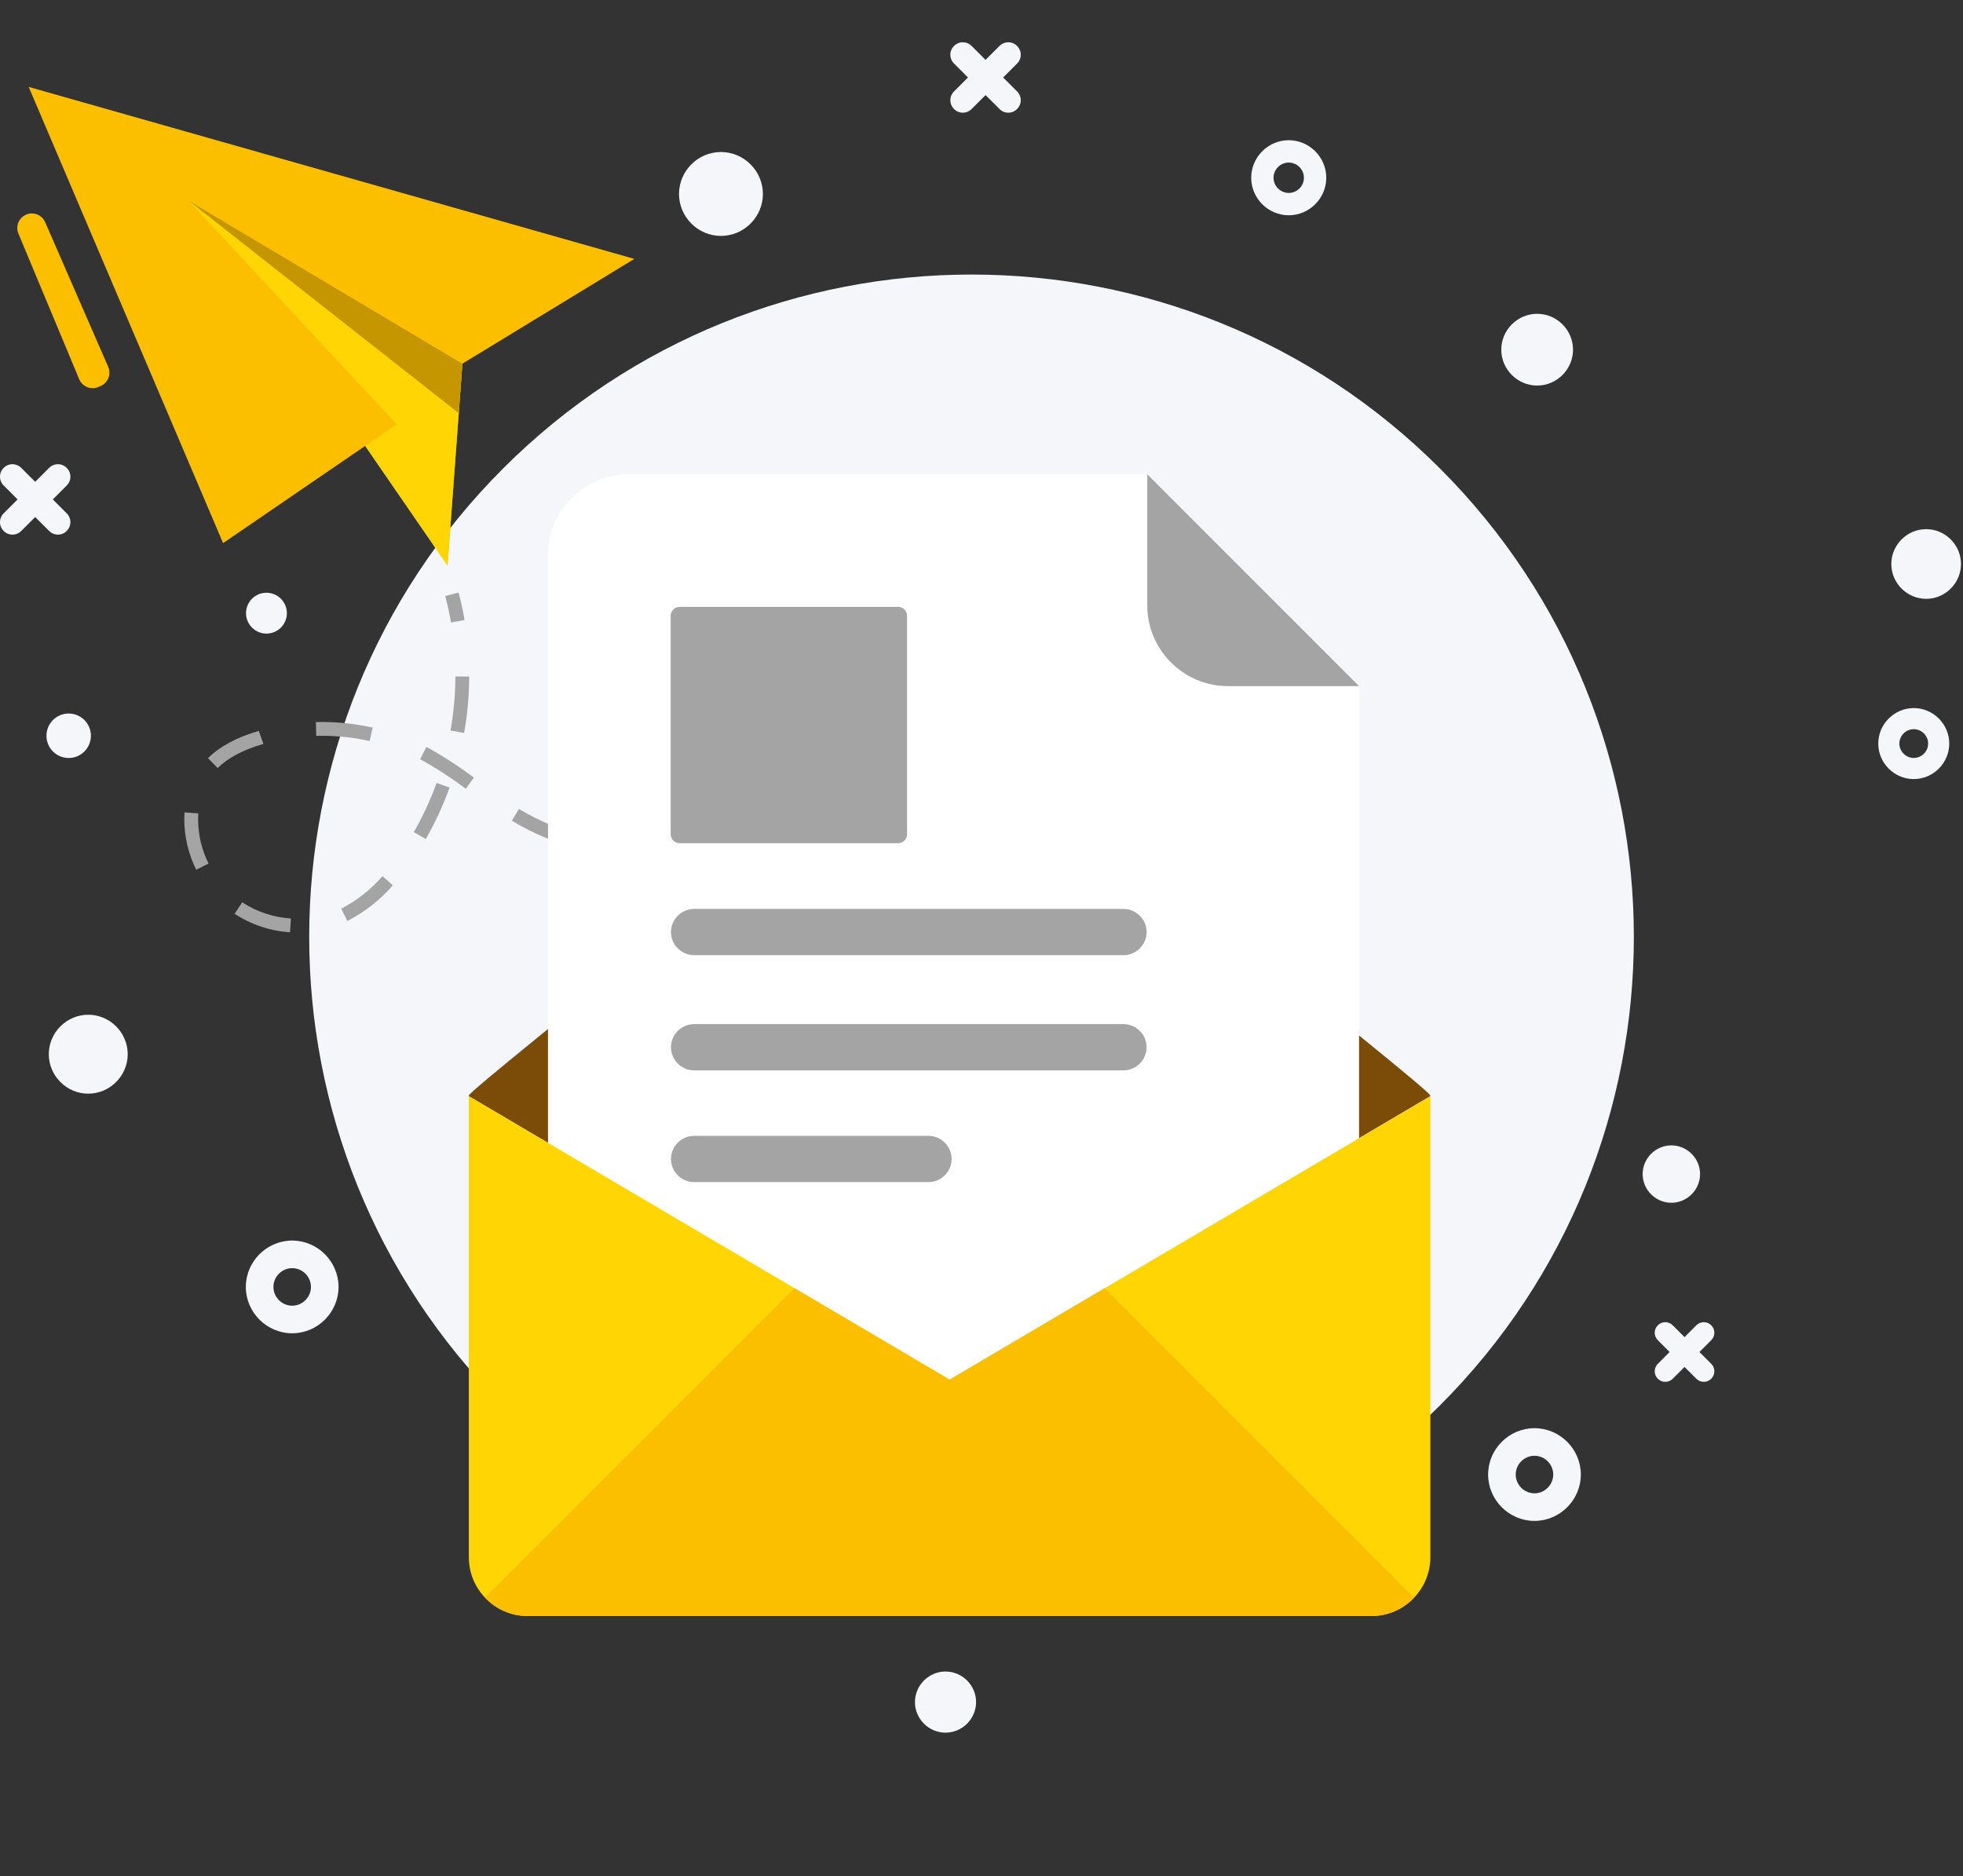
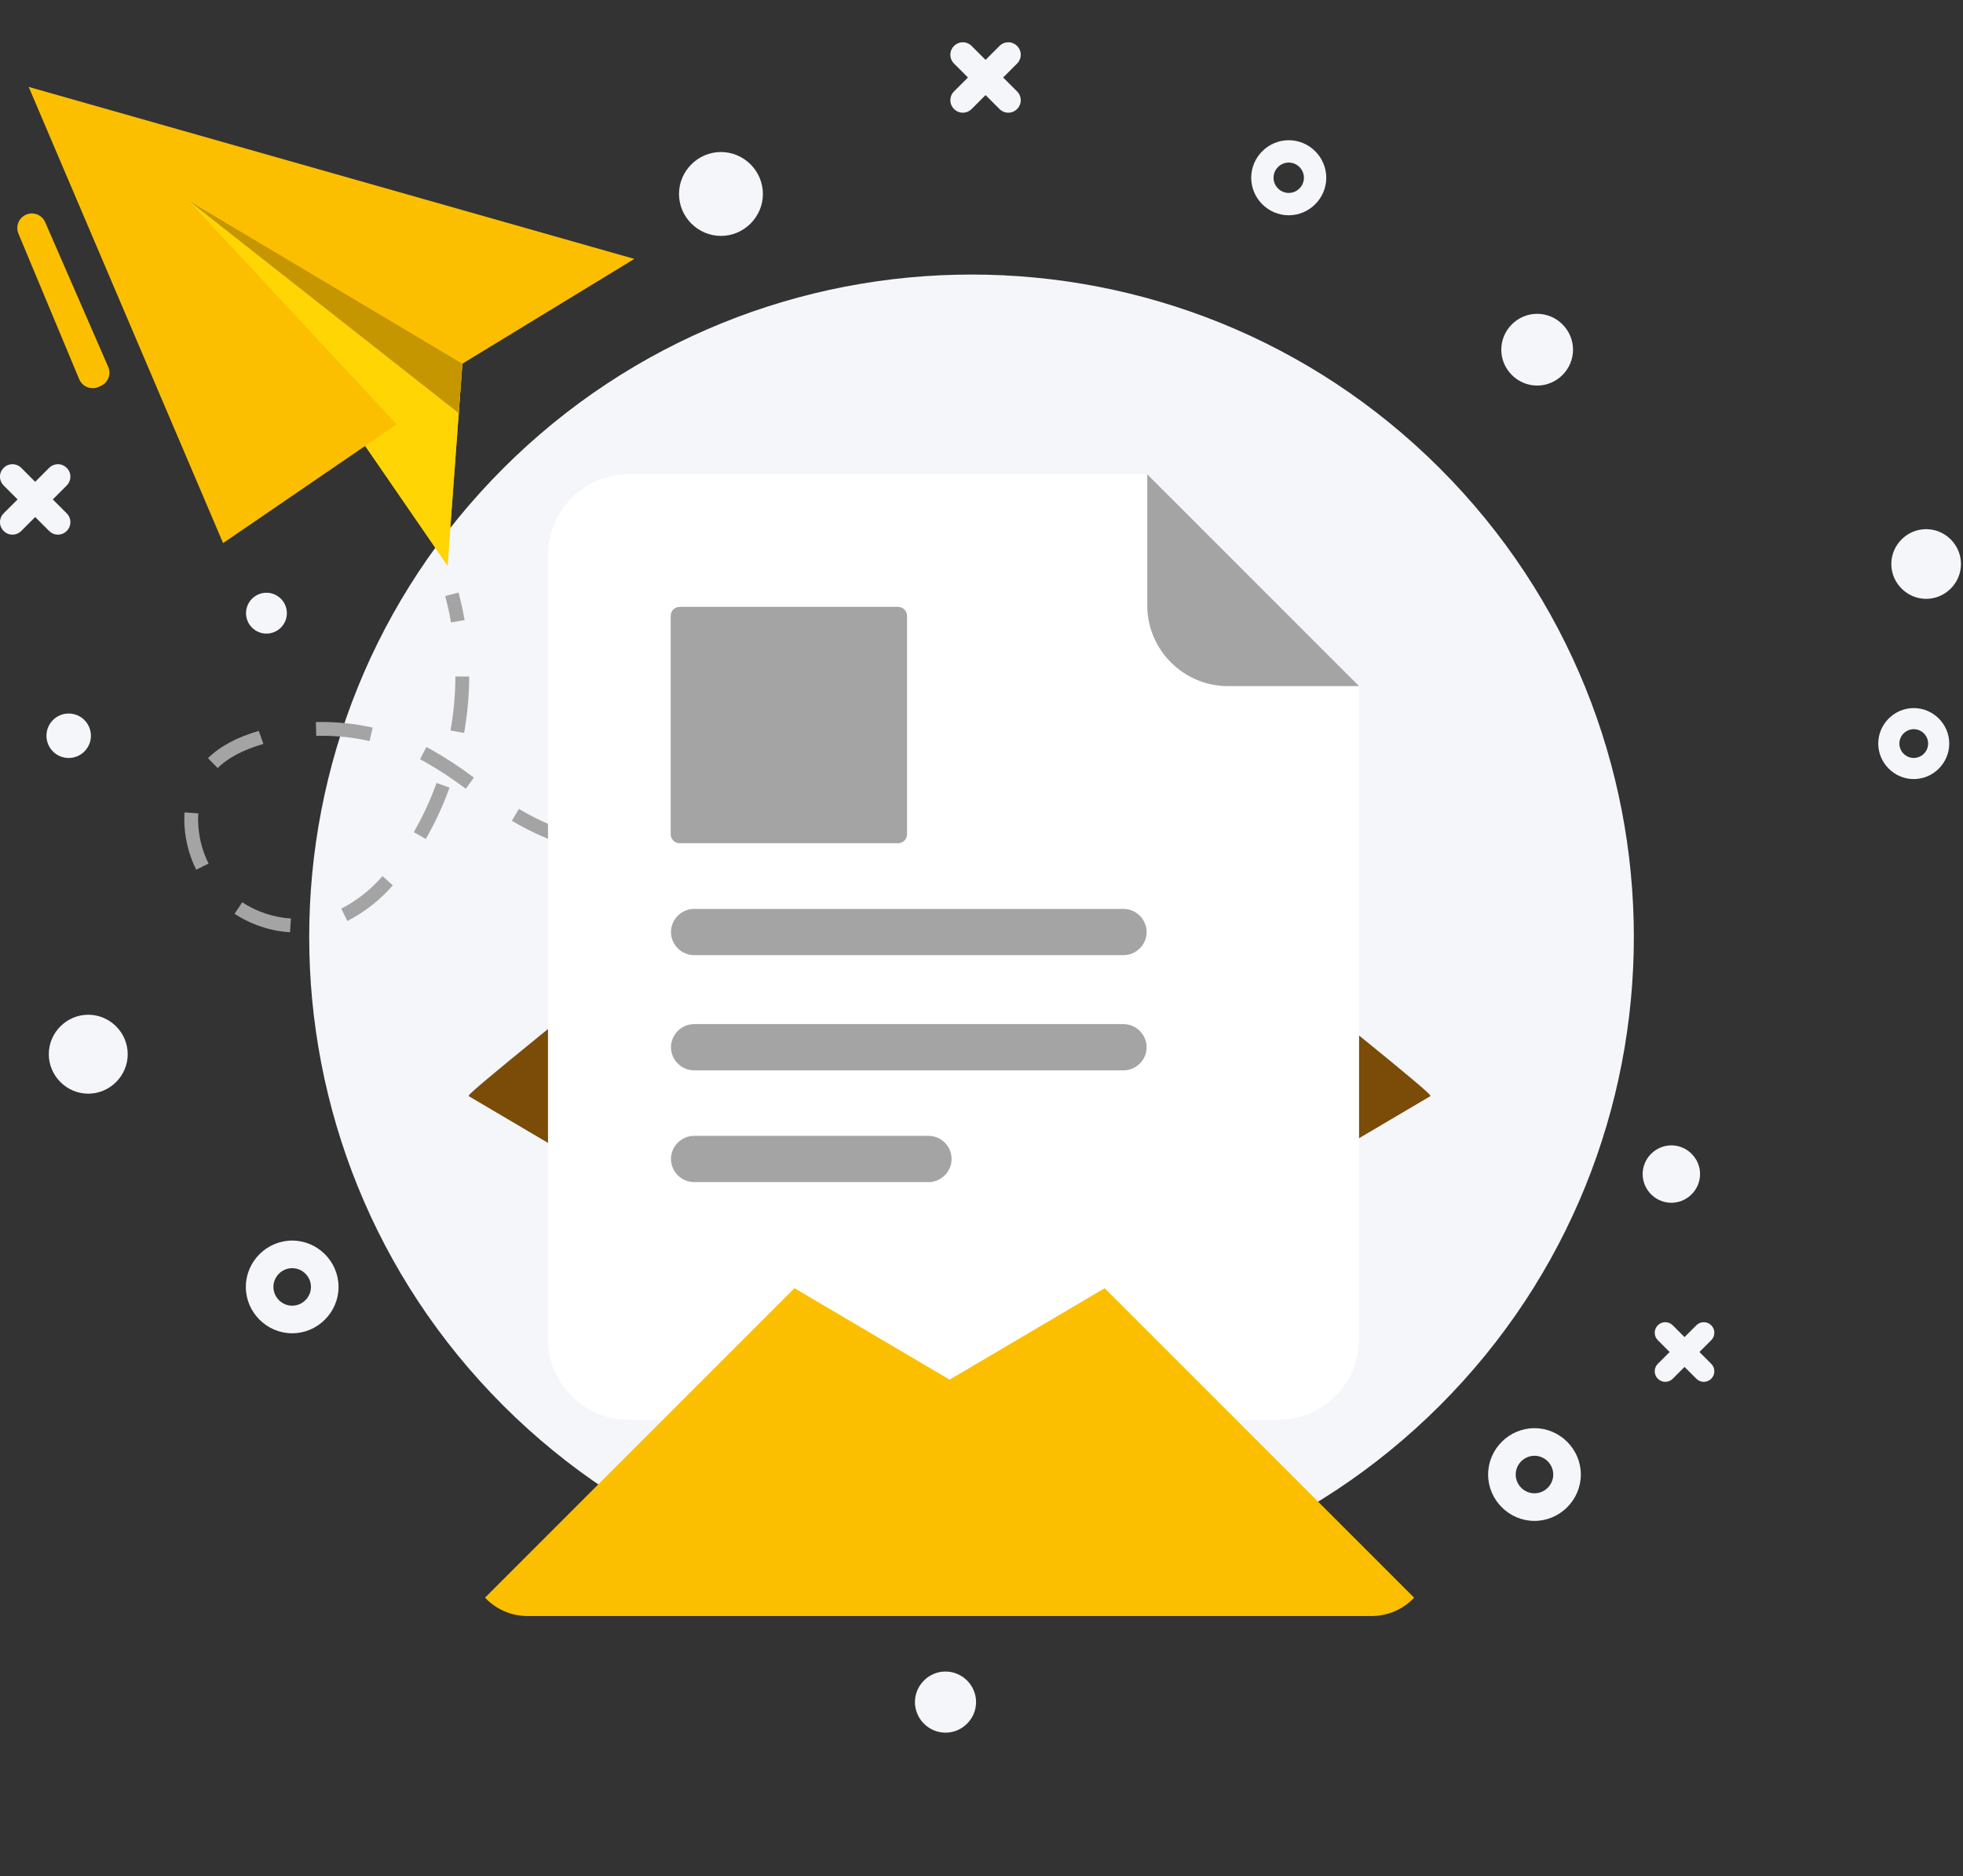
<svg xmlns="http://www.w3.org/2000/svg" width="100%" height="100%" viewBox="0 0 587 561" version="1.1" xml:space="preserve" style="fill-rule:evenodd;clip-rule:evenodd;stroke-linejoin:round;stroke-miterlimit:1.414;">
  <rect x="0" y="0" width="587" height="561" fill="#333333" stroke="none" />
  <g>
    <g>
      <path d="M150.443,140.074c77.31,-77.31 202.841,-77.31 280.15,0c77.31,77.309 77.31,202.841 0,280.15c-77.309,77.31 -202.84,77.31 -280.15,0c-77.309,-77.309 -77.309,-202.841 0,-280.15Z" style="fill:#f5f6fa;" />
      <g>
        <g>
          <path d="M8.579,25.989l58.132,136.4l42.487,-29.069l24.622,35.777l4.443,-60.353l51.42,-31.333l-181.104,-51.422Z" style="fill:#fcbf00;fill-rule:nonzero;" />
          <path d="M118.617,126.863l-51.906,35.522l42.488,-29.066l24.622,35.777l4.443,-60.353l-81.936,-48.8l62.289,66.92Z" style="fill:#ffd504;fill-rule:nonzero;" />
          <path d="M137.175,123.537l-80.847,-63.591l81.936,48.8l-1.089,14.791Z" style="fill:#c69600;fill-rule:nonzero;" />
        </g>
        <g>
          <path d="M134.863,186.108c-0.458,-2.657 -1.04,-5.307 -1.728,-7.882l3.987,-1.066c0.719,2.692 1.327,5.467 1.807,8.244l-4.066,0.704Z" style="fill:#a5a4a4;fill-rule:nonzero;" />
          <path d="M86.726,278.754c-5.91,-0.373 -11.622,-2.279 -16.572,-5.53l2.281,-3.437c4.352,2.852 9.371,4.523 14.564,4.849l-0.273,4.118Zm17.141,-3.367l-1.82,-3.7c4.695,-2.426 8.885,-5.725 12.343,-9.721l3.071,2.756c-3.808,4.391 -8.423,8.011 -13.594,10.665Zm-45.2,-15.34c-2.317,-4.66 -3.534,-9.789 -3.557,-14.993c0,-0.417 0.01,-0.837 0.026,-1.254l0.051,-0.894l4.114,0.3l-0.041,0.751c-0.013,0.372 -0.022,0.735 -0.022,1.095c0.022,4.571 1.093,9.076 3.131,13.167l-3.702,1.828Zm159.655,-0.942l-0.019,-4.127c5.374,-0.026 10.9,-0.245 16.438,-0.652l0.3,4.114c-5.62,0.417 -11.246,0.64 -16.716,0.665l-0.003,0Zm-16.737,-0.541l-2.635,-0.2c-5.072,-0.423 -9.67,-0.993 -14.052,-1.753l0.7,-4.067c4.264,0.738 8.744,1.3 13.692,1.709l2.581,0.194l-0.286,4.117Zm50.084,-1.877l-0.557,-4.089c5.307,-0.722 10.777,-1.626 16.26,-2.682l0.78,4.051c-5.55,1.072 -11.096,1.988 -16.48,2.72l-0.003,0Zm-83.167,-4.172c-4.681,-1.574 -9.206,-3.579 -13.517,-5.988c-0.646,-0.363 -1.292,-0.741 -1.928,-1.126l2.132,-3.535c0.6,0.363 1.206,0.719 1.82,1.063c4.09,2.286 8.382,4.189 12.823,5.683l-1.33,3.903Zm-41.181,-1.642l-3.58,-2.056c2.694,-4.697 4.972,-9.622 6.806,-14.717l3.882,1.4c-1.916,5.322 -4.294,10.466 -7.105,15.374l-0.003,-0.001Zm157.141,-0.458l-0.971,-4.009c5.161,-1.254 10.532,-2.676 15.961,-4.229l1.136,3.968c-5.482,1.569 -10.904,3.004 -16.123,4.27l-0.003,0Zm32.065,-9.139l-1.273,-3.927c5.244,-1.699 10.462,-3.474 15.655,-5.323l1.381,3.892c-5.223,1.853 -10.476,3.64 -15.76,5.359l-0.003,-0.001Zm-177.249,-5.437c-3.917,-2.955 -8.021,-5.655 -12.286,-8.082l-1.381,-0.732l1.89,-3.669c0.493,0.251 0.983,0.516 1.47,0.78c4.419,2.516 8.674,5.311 12.737,8.369l-2.43,3.334Zm-74.2,-6.2l-2.886,-2.95c3.634,-3.557 8.6,-6.224 15.187,-8.149l1.387,3.892c-6.057,1.766 -10.588,4.166 -13.681,7.202l-0.007,0.005Zm45.457,-8.057c-4.694,-1.05 -9.49,-1.58 -14.3,-1.581l-1.674,0.019l-0.1,-4.124c5.706,-0.143 11.409,0.415 16.979,1.661l-0.905,4.025Zm28.249,-2.431l-4.063,-0.722c0.944,-5.335 1.434,-10.74 1.464,-16.158l4.127,0.019c-0.028,5.652 -0.537,11.291 -1.52,16.856l-0.008,0.005Z" style="fill:#a5a4a4;fill-rule:nonzero;" />
          <path d="M348.089,230.099l-1.467,-3.857c2.568,-0.98 5.133,-1.972 7.694,-2.975l1.5,3.847c-2.569,1.002 -5.144,1.997 -7.727,2.985Z" style="fill:#00c8b7;fill-rule:nonzero;" />
        </g>
        <g>
          <path d="M427.704,327.768l-143.76,84.777l-143.758,-84.777c-0.004,-0.078 0.004,-0.156 0.022,-0.232c0.118,-0.538 8.054,-7.163 20.155,-16.995c0.115,-0.092 0.21,-0.185 0.328,-0.28c39.695,-32.23 123.253,-98.233 123.253,-98.233c0,0 83.561,66 123.256,98.233c12.289,9.972 20.365,16.712 20.482,17.275c0.018,0.076 0.026,0.154 0.022,0.232Z" style="fill:#7a4c08;fill-rule:nonzero;" />
          <g>
            <path d="M343.067,141.818l-155.112,0c-13.216,0.001 -24.09,10.875 -24.091,24.091l0,234.52c0.001,13.214 10.875,24.087 24.089,24.087c0.001,0 0.001,0 0.002,0l194.359,0c0.001,0 0.001,0 0.002,0c13.214,0 24.088,-10.873 24.089,-24.087l0,-195.274l-63.338,-63.337Z" style="fill:#fff;fill-rule:nonzero;" />
            <path d="M343.067,181.067c0,13.214 10.873,24.087 24.087,24.087c0.001,0 0.003,0 0.004,0l39.246,0l-63.337,-63.337l0,39.25Z" style="fill:#a5a4a4;fill-rule:nonzero;" />
            <path d="M271.234,184.157c0,-1.489 -1.208,-2.697 -2.697,-2.697l-65.281,0c-1.489,0 -2.697,1.208 -2.697,2.697l0,65.281c0,1.489 1.208,2.697 2.697,2.697l65.281,0c1.489,0 2.697,-1.208 2.697,-2.697l0,-65.281Z" style="fill:#a5a4a4;" />
            <path d="M335.959,271.775l-128.4,0c-3.793,0.001 -6.913,3.121 -6.914,6.914c0.001,3.793 3.121,6.913 6.914,6.914l128.4,0c3.793,-0.001 6.913,-3.121 6.914,-6.914c-0.001,-3.793 -3.121,-6.913 -6.914,-6.914Z" style="fill:#a5a4a4;fill-rule:nonzero;" />
            <path d="M335.959,306.217l-128.4,0c-3.793,0.001 -6.913,3.121 -6.914,6.914c0.001,3.793 3.121,6.913 6.914,6.914l128.4,0c3.793,-0.001 6.913,-3.121 6.914,-6.914c-0.001,-3.793 -3.121,-6.913 -6.914,-6.914Z" style="fill:#a5a4a4;fill-rule:nonzero;" />
            <path d="M277.646,339.627l-70.089,0c-3.793,0.001 -6.913,3.121 -6.914,6.914c0.001,3.793 3.121,6.913 6.914,6.914l70.089,0c3.793,-0.001 6.913,-3.121 6.914,-6.914c-0.001,-3.793 -3.121,-6.913 -6.914,-6.914Z" style="fill:#a5a4a4;fill-rule:nonzero;" />
          </g>
          <g>
-             <path d="M427.72,327.765l0,137.919c-0.026,9.601 -7.919,17.493 -17.52,17.517l-252.526,0c-9.591,-0.028 -17.469,-7.926 -17.472,-17.517l0,-137.919l143.758,84.761l143.76,-84.761Z" style="fill:#ffd504;fill-rule:nonzero;" />
            <path d="M422.861,477.712l-92.528,-92.528l-46.374,27.339l-46.39,-27.352l-92.529,92.538c3.273,3.494 7.851,5.483 12.639,5.492l252.521,0c4.794,-0.01 9.377,-1.997 12.661,-5.489Z" style="fill:#fcbf00;fill-rule:nonzero;" />
          </g>
        </g>
        <path d="M13.507,66.434l18.856,43.268c0.237,0.546 0.359,1.136 0.359,1.731c0,1.732 -1.035,3.306 -2.625,3.993l-0.671,0.29c-0.544,0.235 -1.131,0.356 -1.724,0.356c-1.745,0 -3.328,-1.049 -4.007,-2.656l-18.182,-43.561c-0.225,-0.534 -0.341,-1.108 -0.341,-1.688c0,-1.815 1.138,-3.449 2.841,-4.078c2.151,-0.796 4.581,0.241 5.494,2.345Z" style="fill:#fcbf00;fill-rule:nonzero;" />
      </g>
    </g>
    <g>
      <path d="M87.375,370.938c0,0 -0.001,0 -0.001,0c-7.604,0 -13.862,6.258 -13.862,13.862c0,7.604 6.258,13.862 13.862,13.862c7.604,0 13.861,-6.256 13.862,-13.86c0,-0.001 0,-0.002 0,-0.003c0,-7.604 -6.257,-13.861 -13.861,-13.861l0,0Zm0,19.474c0,0 -0.001,0 -0.001,0c-3.078,0 -5.611,-2.533 -5.611,-5.611c0,-3.078 2.533,-5.611 5.611,-5.611c3.078,0 5.611,2.533 5.611,5.611c0,0 0,0.001 0,0.001c-0.001,3.077 -2.533,5.609 -5.61,5.61Z" style="fill:#f5f6fa;fill-rule:nonzero;" />
      <path d="M458.859,427.036c0,0 -0.001,0 -0.001,0c-7.604,0 -13.862,6.258 -13.862,13.862c0,7.604 6.258,13.862 13.862,13.862c7.604,0 13.862,-6.258 13.862,-13.862l0,-0.002c0,-7.603 -6.257,-13.86 -13.86,-13.86c0,0 -0.001,0 -0.001,0Zm0,19.474c0,0 -0.001,0 -0.001,0c-3.078,0 -5.611,-2.533 -5.611,-5.611c0,-3.078 2.533,-5.611 5.611,-5.611c3.077,0 5.61,2.532 5.611,5.609c-0.001,3.078 -2.532,5.611 -5.61,5.613Z" style="fill:#f5f6fa;fill-rule:nonzero;" />
      <path d="M572.274,211.72c-5.823,0 -10.615,4.792 -10.615,10.615c0,5.823 4.792,10.615 10.615,10.615c5.823,0 10.615,-4.792 10.615,-10.615c0,0 0,-0.001 0,-0.001c0,-5.823 -4.791,-10.614 -10.614,-10.614c0,0 -0.001,0 -0.001,0Zm0,14.911c-2.359,0 -4.3,-1.941 -4.3,-4.3c0,-2.359 1.941,-4.3 4.3,-4.3c2.359,0 4.3,1.941 4.3,4.3c0,2.359 -1.941,4.3 -4.3,4.3Z" style="fill:#f5f6fa;fill-rule:nonzero;" />
      <path d="M385.375,41.924c-6.157,0 -11.223,5.066 -11.223,11.223c0,6.157 5.066,11.223 11.223,11.223c6.157,0 11.223,-5.066 11.223,-11.223c0,0 0,-0.001 0,-0.001c0,-6.156 -5.066,-11.222 -11.222,-11.222c0,0 -0.001,0 -0.001,0Zm0,15.767c0,0 -0.001,0 -0.001,0c-2.492,0 -4.542,-2.05 -4.542,-4.542c0,-2.492 2.05,-4.542 4.542,-4.542c2.491,0 4.541,2.049 4.542,4.54c0,0.001 0,0.001 0,0.002c0,2.491 -2.05,4.541 -4.541,4.542Z" style="fill:#f5f6fa;fill-rule:nonzero;" />
      <path d="M26.391,303.414c-6.473,0 -11.8,5.327 -11.8,11.8c0,6.473 5.327,11.8 11.8,11.8c6.473,0 11.8,-5.327 11.8,-11.8c0,-6.473 -5.327,-11.8 -11.8,-11.8Z" style="fill:#f5f6fa;fill-rule:nonzero;" />
      <path d="M499.789,342.473c-4.708,0 -8.582,3.874 -8.582,8.582c0,4.708 3.874,8.582 8.582,8.582c4.708,0 8.582,-3.874 8.582,-8.582c0,-4.708 -3.874,-8.582 -8.582,-8.582Z" style="fill:#f5f6fa;fill-rule:nonzero;" />
      <path d="M215.589,45.453c-6.881,0 -12.543,5.662 -12.543,12.543c0,6.881 5.662,12.543 12.543,12.543c6.881,0 12.543,-5.662 12.543,-12.543c-0.001,-6.881 -5.662,-12.542 -12.543,-12.543Z" style="fill:#f5f6fa;fill-rule:nonzero;" />
      <path d="M282.738,499.798c0,0 -0.001,0 -0.001,0c-5.014,0 -9.14,4.126 -9.14,9.14c0,5.014 4.126,9.14 9.14,9.14c5.013,0 9.139,-4.125 9.14,-9.138c0.001,-5.014 -4.125,-9.141 -9.139,-9.142Z" style="fill:#f5f6fa;fill-rule:nonzero;" />
      <path d="M459.657,93.831c-5.884,0.001 -10.726,4.844 -10.726,10.728c0,5.885 4.843,10.728 10.728,10.728c5.884,0 10.727,-4.842 10.728,-10.726c0,-0.001 0,-0.001 0,-0.002c0,-5.885 -4.843,-10.728 -10.728,-10.728c-0.001,0 -0.001,0 -0.002,0Z" style="fill:#f5f6fa;fill-rule:nonzero;" />
      <circle cx="79.676" cy="183.342" r="6.106" style="fill:#f5f6fa;" />
      <path d="M575.981,158.221c-5.715,0 -10.418,4.703 -10.418,10.418c0,5.715 4.703,10.418 10.418,10.418c5.714,0 10.416,-4.701 10.418,-10.415c0,-0.001 0,-0.001 0,-0.002c0,-5.715 -4.703,-10.418 -10.418,-10.419Z" style="fill:#f5f6fa;fill-rule:nonzero;" />
      <circle cx="20.538" cy="219.996" r="6.647" style="fill:#f5f6fa;" />
      <path d="M299.974,23.168l4.175,-4.175c0.698,-0.698 1.09,-1.645 1.09,-2.631c0,-2.041 -1.679,-3.721 -3.72,-3.721c-0.986,0 -1.933,0.392 -2.63,1.089l-4.175,4.175l-4.175,-4.175c-0.698,-0.698 -1.645,-1.09 -2.632,-1.09c-2.041,0 -3.721,1.68 -3.721,3.721c0,0.987 0.392,1.934 1.09,2.632l4.175,4.175l-4.175,4.175c-0.698,0.698 -1.09,1.645 -1.09,2.631c0,2.042 1.68,3.722 3.722,3.722c0.986,0 1.933,-0.392 2.631,-1.09l4.175,-4.175l4.175,4.175c0.697,0.697 1.644,1.089 2.63,1.089c2.041,0 3.72,-1.68 3.72,-3.721c0,-0.986 -0.392,-1.933 -1.09,-2.631l-4.175,-4.175Z" style="fill:#f5f6fa;fill-rule:nonzero;" />
      <path d="M15.786,149.331l4.175,-4.175c0.698,-0.698 1.09,-1.645 1.09,-2.631c0,-2.042 -1.68,-3.722 -3.722,-3.722c-0.986,0 -1.933,0.392 -2.631,1.09l-4.175,4.175l-4.175,-4.175c-0.698,-0.698 -1.645,-1.09 -2.631,-1.09c-2.042,0 -3.722,1.68 -3.722,3.722c0,0.986 0.392,1.933 1.09,2.631l4.175,4.175l-4.175,4.175c-0.698,0.698 -1.09,1.645 -1.09,2.631c0,2.042 1.68,3.722 3.722,3.722c0.986,0 1.933,-0.392 2.631,-1.09l4.175,-4.175l4.175,4.175c0.698,0.698 1.645,1.09 2.631,1.09c2.042,0 3.722,-1.68 3.722,-3.722c0,-0.986 -0.392,-1.933 -1.09,-2.631l-4.175,-4.175Z" style="fill:#f5f6fa;fill-rule:nonzero;" />
      <path d="M508.186,404.26l3.538,-3.535c0.591,-0.591 0.923,-1.393 0.923,-2.229c0,-1.729 -1.423,-3.152 -3.152,-3.152c-0.836,0 -1.638,0.332 -2.229,0.923l-3.535,3.533l-3.535,-3.535c-0.591,-0.591 -1.393,-0.923 -2.229,-0.923c-1.729,0 -3.152,1.423 -3.152,3.152c0,0.836 0.332,1.638 0.923,2.229l3.535,3.535l-3.535,3.542c-0.591,0.591 -0.923,1.393 -0.923,2.229c0,1.729 1.423,3.152 3.152,3.152c0.836,0 1.638,-0.332 2.229,-0.923l3.535,-3.535l3.535,3.535c0.591,0.591 1.393,0.923 2.229,0.923c1.729,0 3.152,-1.423 3.152,-3.152c0,-0.836 -0.332,-1.638 -0.923,-2.229l-3.538,-3.54Z" style="fill:#f5f6fa;fill-rule:nonzero;" />
    </g>
  </g>
</svg>